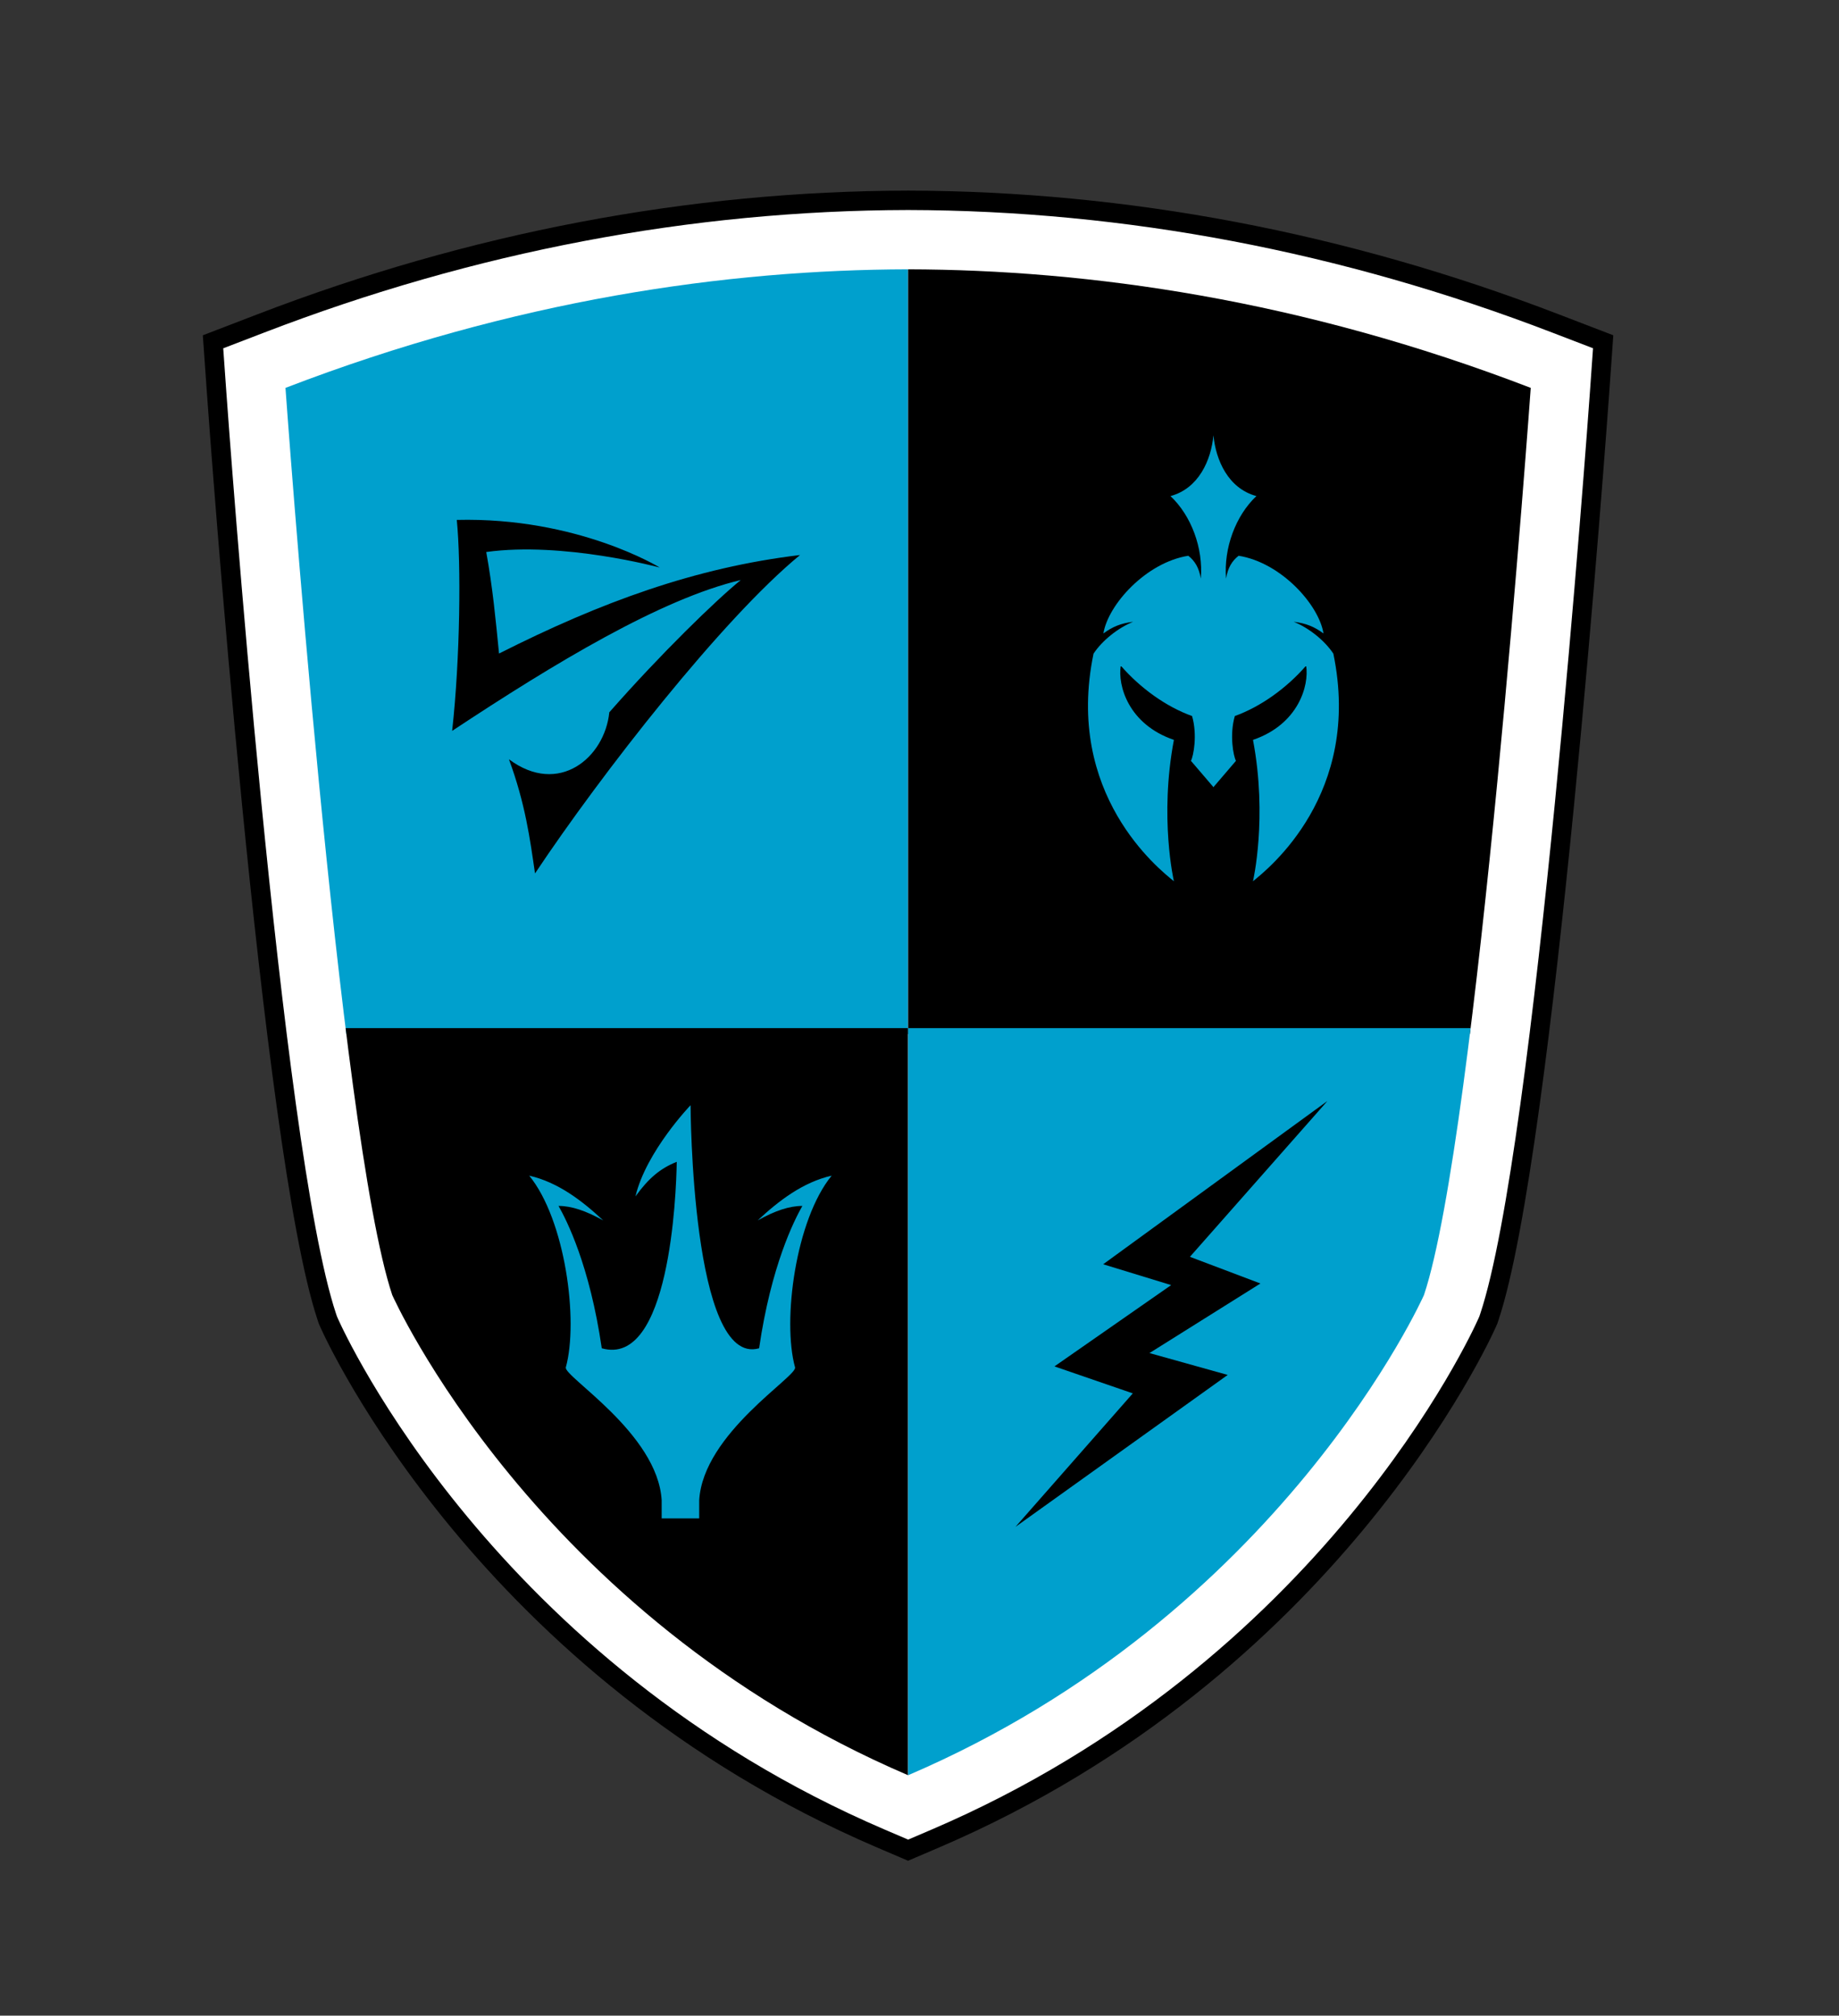
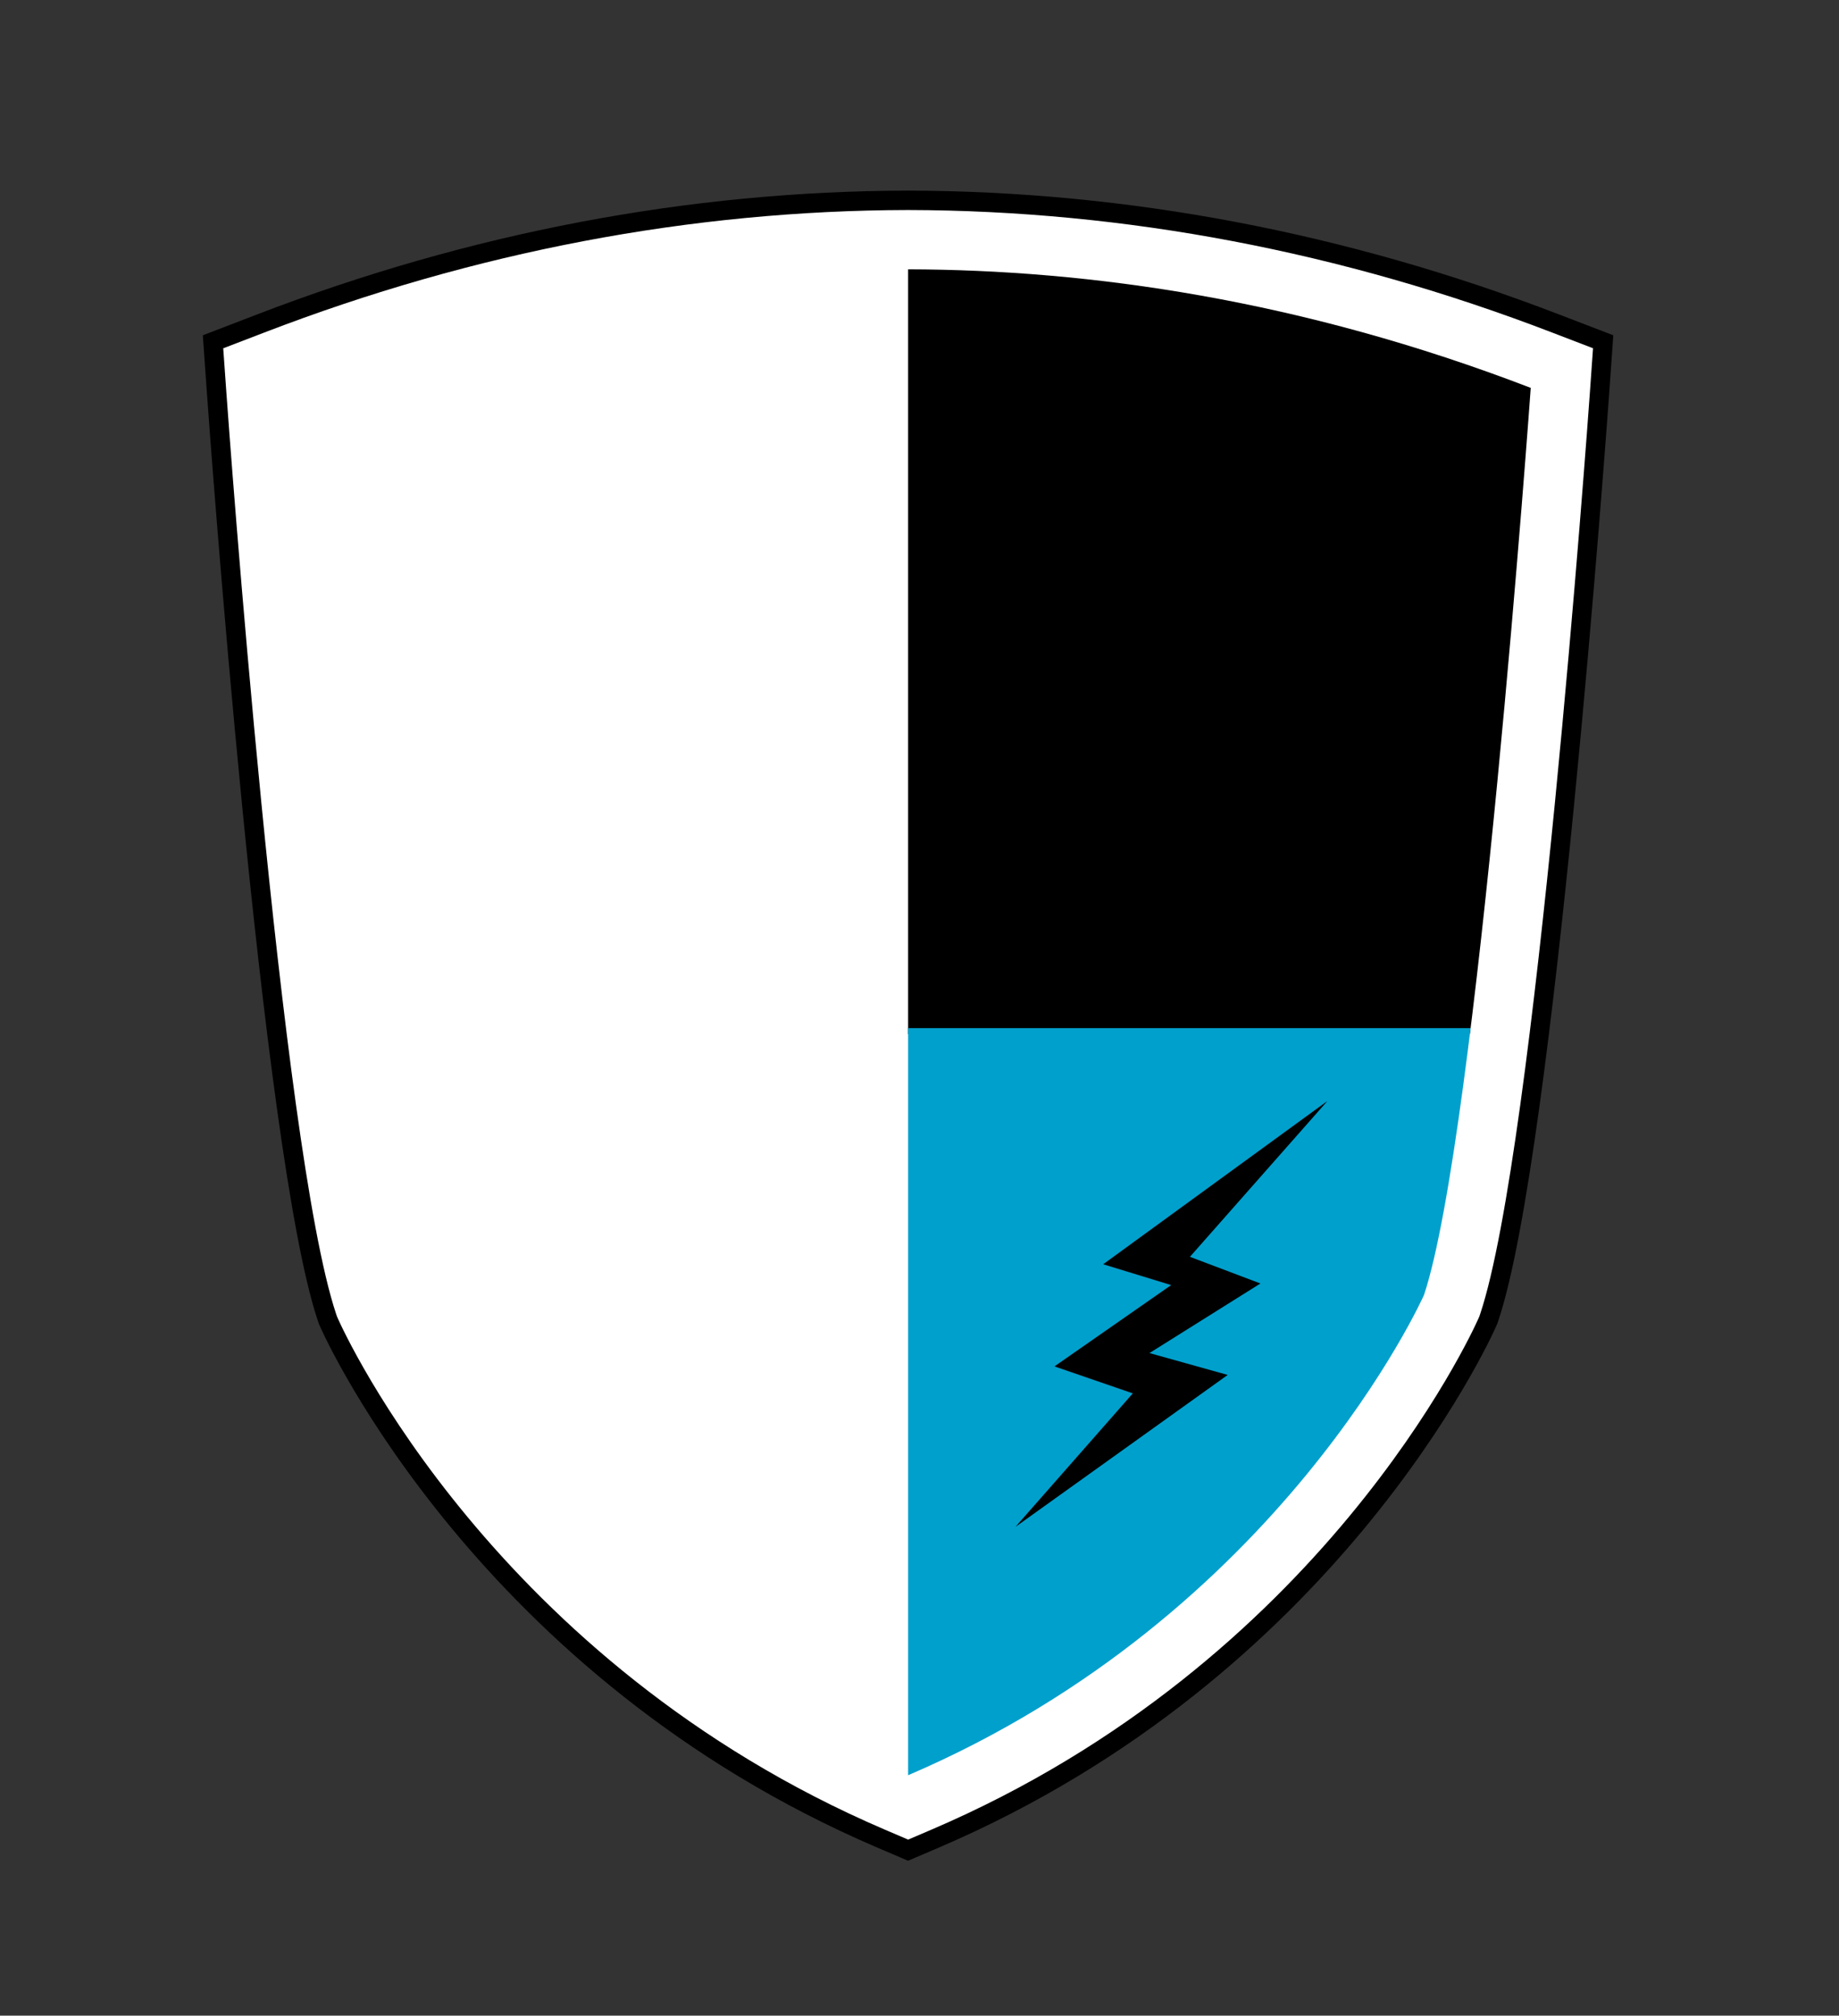
<svg xmlns="http://www.w3.org/2000/svg" xmlns:xlink="http://www.w3.org/1999/xlink" viewBox="0 0 402.75 441.5">
  <rect x="0" y="0" width="402.75" height="441.5" fill="#333333" stroke="none" />
  <path d="M192.92 402.72C106.65 365.75 73.46 292.86 72.09 289.78l-.3-.67-.23-.69C59.41 251.97 47.93 92.79 47.45 86.03l-.8-11.16 10.45-4.02c46.25-17.79 93.94-26.86 141.75-26.97 47.86.11 95.57 9.19 141.82 26.97l10.45 4.02-.8 11.16c-.48 6.76-11.97 165.98-24.11 202.39l-.23.69-.3.67c-1.37 3.08-34.58 75.97-120.84 112.94l-5.95 2.55-5.97-2.55z" fill="#fff" />
  <path d="M198.85 46c47.61.11 95.05 9.14 141.05 26.83l8.98 3.45-.68 9.59c-.48 6.75-11.94 165.67-24.01 201.87l-.2.59-.25.57c-1.36 3.05-34.22 75.2-119.73 111.85l-5.12 2.19-5.12-2.19C108.26 364.1 75.4 291.95 74.04 288.9l-.25-.57-.2-.59C61.51 251.55 50.05 92.62 49.57 85.88l-.68-9.59 8.98-3.45c45.99-17.7 93.42-26.73 140.98-26.84m0-4.25c-48.08.11-96.03 9.23-142.51 27.11l-8.98 3.45-2.94 1.13.22 3.14.68 9.59c.48 6.77 11.98 166.2 24.22 202.91l.2.6.06.19.08.19.25.57c1.38 3.12 34.92 76.74 121.94 114.03l5.12 2.19 1.68.72 1.68-.72 5.12-2.19c87.03-37.3 120.56-110.92 121.94-114.03l.25-.57.08-.19.06-.19.2-.59c12.24-36.71 23.73-196.15 24.22-202.92l.68-9.59.22-3.14-2.94-1.13-8.98-3.45c-46.47-17.88-94.43-27-142.55-27.11z" />
  <defs>
    <path id="a" d="M198.88 58.99c-39.64.09-86.07 6.63-136.36 25.97 0 0 11.69 163.63 23.38 198.69 0 0 31.17 70.13 112.98 105.19 81.81-35.06 112.98-105.19 112.98-105.19 11.69-35.06 23.38-198.69 23.38-198.69-50.29-19.35-96.73-25.88-136.36-25.97z" />
  </defs>
  <clipPath id="b">
    <use xlink:href="#a" overflow="visible" />
  </clipPath>
-   <path clip-path="url(#b)" fill="#00a0cd" d="M39.14 42.1h159.73v184.41H39.14z" />
  <g clip-path="url(#b)">
    <path d="M198.88 42.1h159.73v184.41H198.88z" />
  </g>
  <g clip-path="url(#b)">
-     <path d="M39.14 225.2h159.73v184.41H39.14z" />
-   </g>
+     </g>
  <path clip-path="url(#b)" fill="#00a0cd" d="M198.88 225.2h159.73v184.41H198.88z" />
-   <path d="M175.21 121.57c-22.9 2.74-43.61 10.31-65.92 21.58-.74-7.47-1.37-14.3-2.8-22.24 16.8-2.33 38 3.4 38 3.4s-17.98-11.08-44.45-10.43c.95 9.55.75 30.31-1.02 46.21 22.56-14.93 45.81-28.93 63.21-33.04-5.52 4.5-17.48 16.1-28.79 28.97-.99 9.87-11.02 18.45-21.98 10.29 3.59 9.72 4.62 17.48 5.71 25 14.49-21.75 41.01-55.76 58.04-69.74z" />
-   <path d="M265.7 172.47l4.98-5.82c-.57-1.07-1.44-5.69-.25-9.81 5.66-2.04 11.34-6.11 15.62-11.04.69 4.33-1.67 12.85-11.64 16.26 3.23 17.04 0 30.96 0 30.96 3.25-2.63 23.98-19.06 17.6-49.85-1.9-2.87-5.37-5.65-8.68-6.98 2.68.33 4.51 1.07 6.52 2.56-.99-6.28-9.3-15.54-18.59-17.02-1.43 1.12-2.35 2.58-2.75 5-.54-6.7 2.11-13.8 6.65-18.07-6.21-1.68-8.89-7.9-9.41-13.31-.51 5.41-3.2 11.63-9.41 13.31 4.54 4.27 7.2 11.37 6.65 18.07-.41-2.41-1.33-3.88-2.75-5-9.28 1.48-17.59 10.74-18.59 17.02 2.01-1.49 3.85-2.23 6.52-2.56-3.31 1.33-6.78 4.11-8.68 6.98-6.39 30.79 14.35 47.22 17.6 49.85 0 0-3.23-13.91 0-30.96-9.98-3.41-12.33-11.92-11.64-16.26 4.28 4.93 9.96 9.01 15.62 11.04 1.19 4.12.32 8.74-.25 9.81l4.98 5.82m-126.63 89.58c2.89-4 5.47-6.15 9.04-7.57-.11 7.29-1.58 45.08-16.42 40.84-2.64-18.14-7.69-28.05-9.47-31.18 2.83 0 5.97 1.05 9.79 3.18-4.62-4.32-9.92-8.38-16.21-9.81 7.88 9.63 10.85 31.72 8.02 41.99-.55 1.98 20.11 14.45 20.99 29.1v3.98h8.22v-3.98c.87-14.65 21.53-27.12 20.99-29.1-2.83-10.27.14-32.36 8.02-41.99-6.29 1.43-11.59 5.49-16.21 9.81 3.82-2.14 6.96-3.18 9.79-3.18-1.78 3.14-6.83 13.04-9.47 31.18-14.84 4.24-15.01-53.24-15.01-53.24s-9.74 10.13-12.07 19.97z" fill="#00a0cd" />
  <path d="M222.39 334.44l46.48-33.28-17.13-4.79 24.3-15.24-15.44-5.84 30.11-34.13-49.11 35.76 14.89 4.56-25.56 17.81 17.16 5.91z" />
</svg>